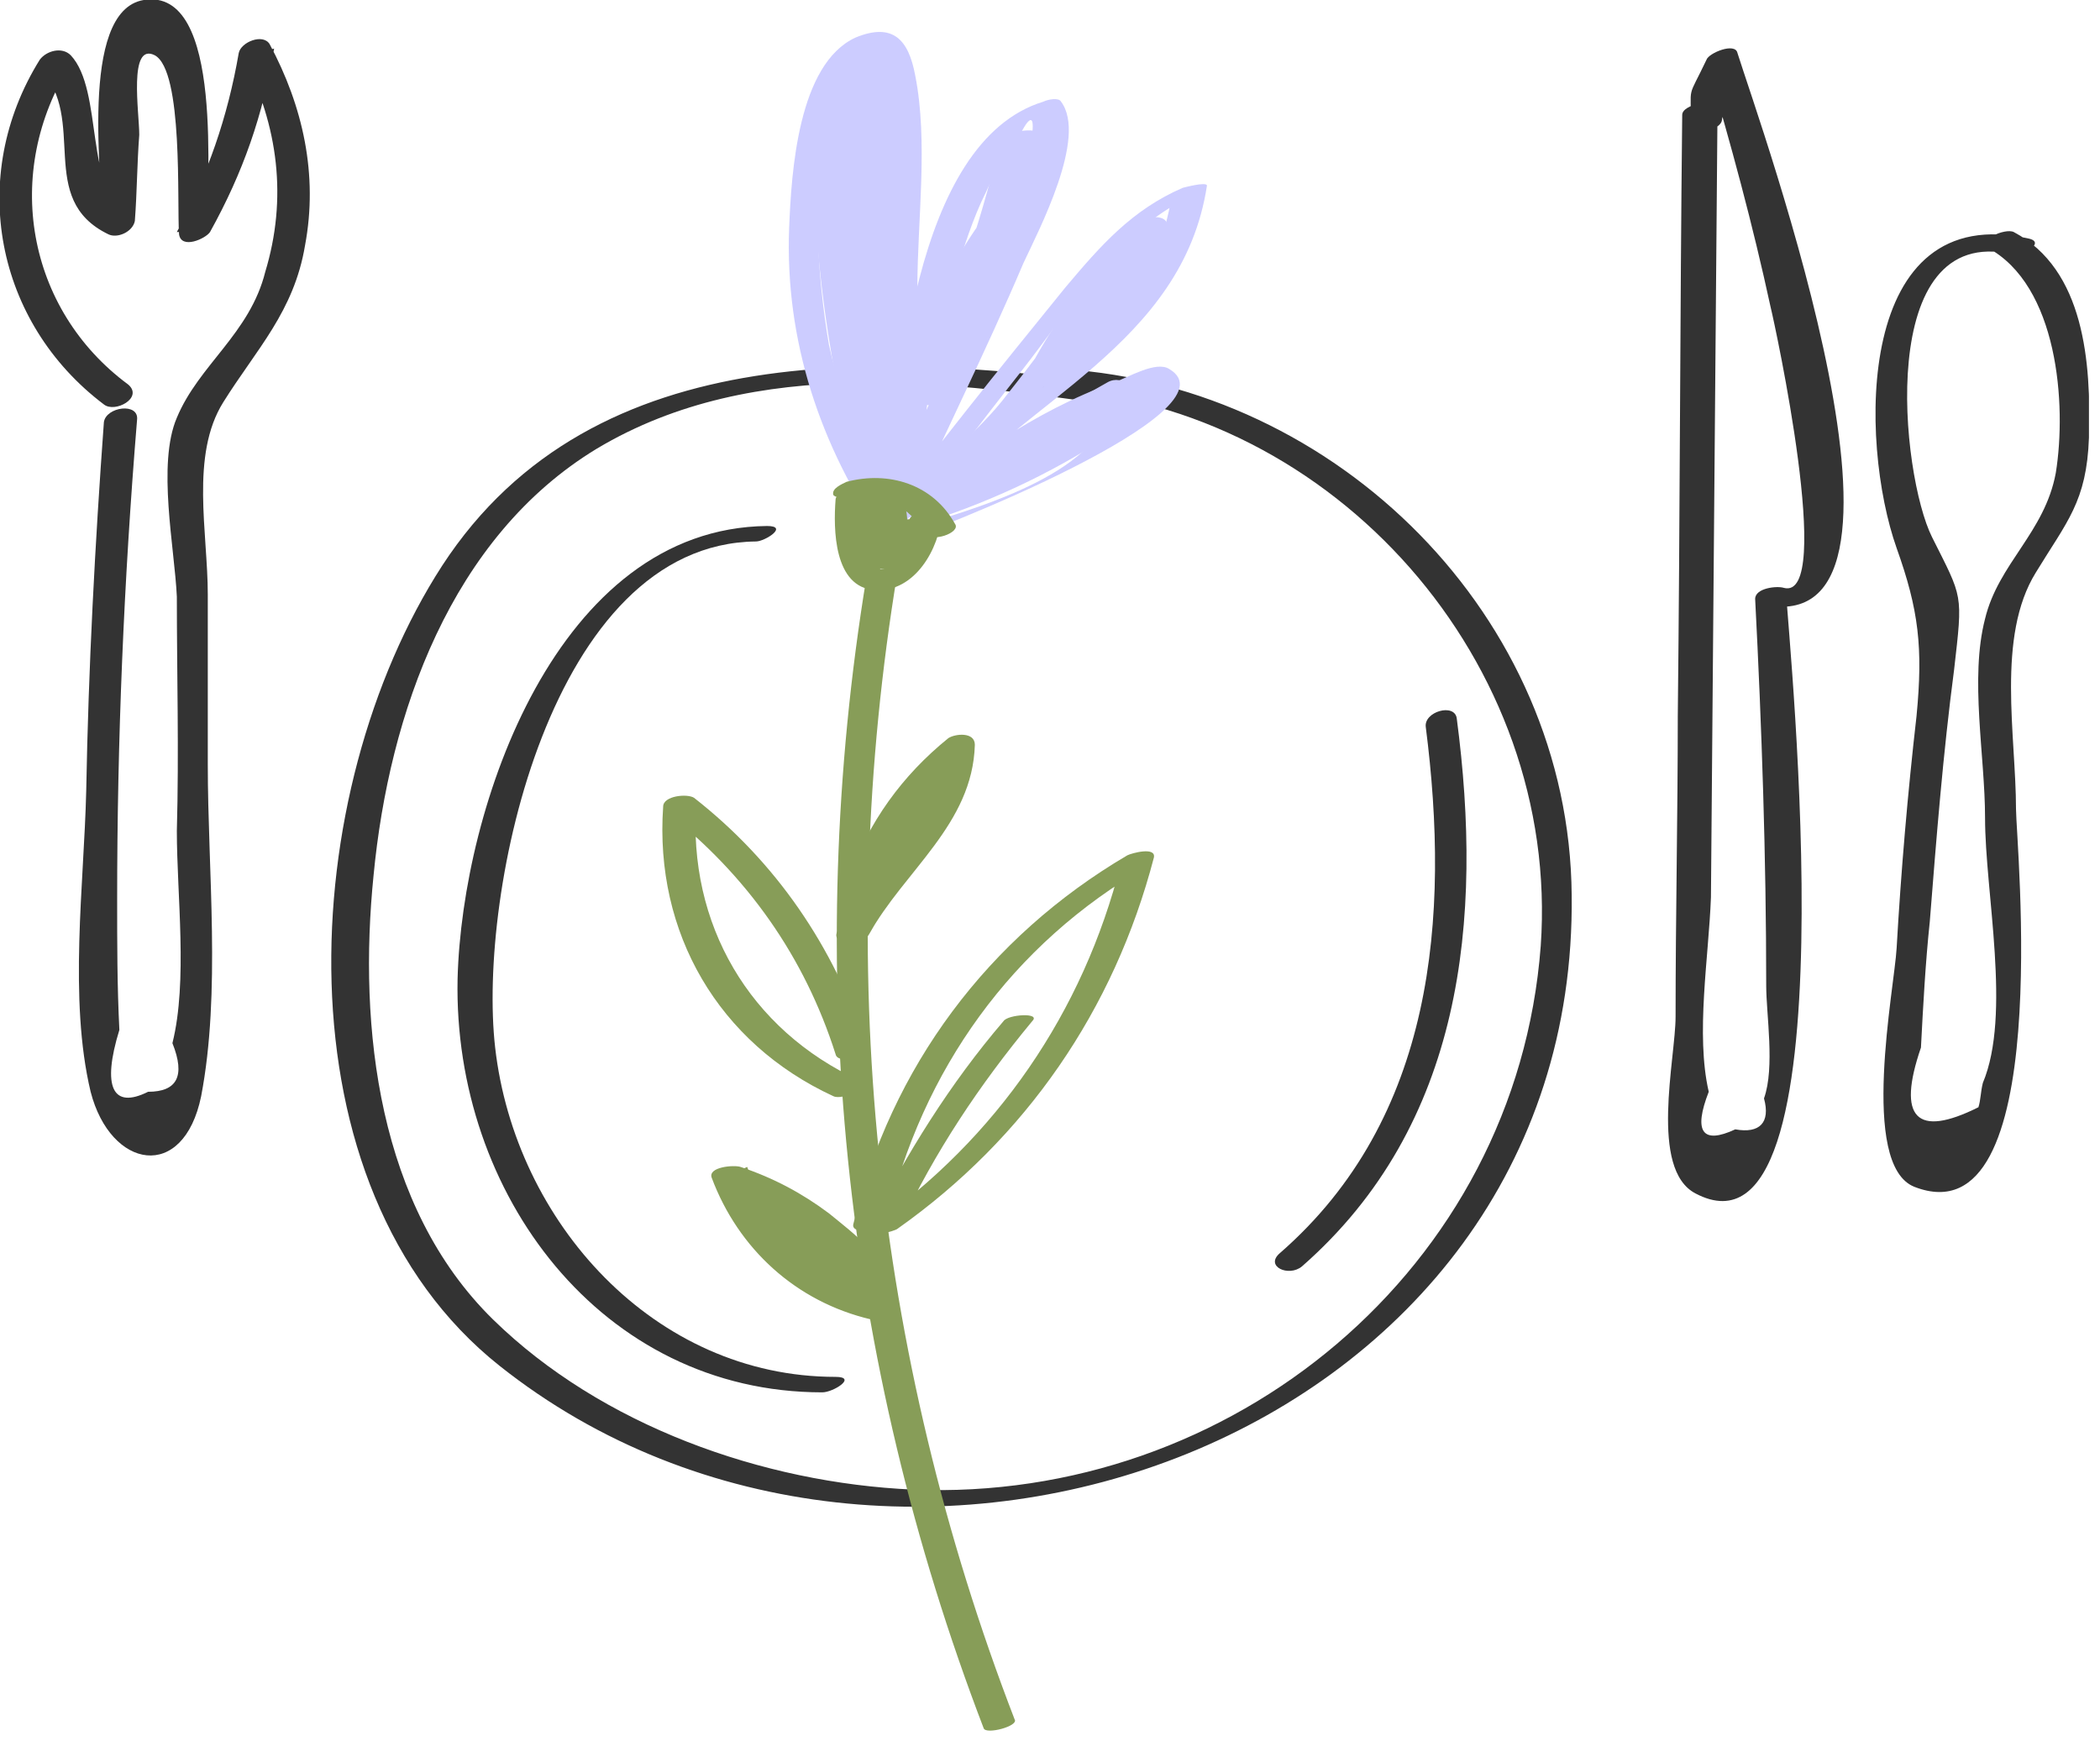
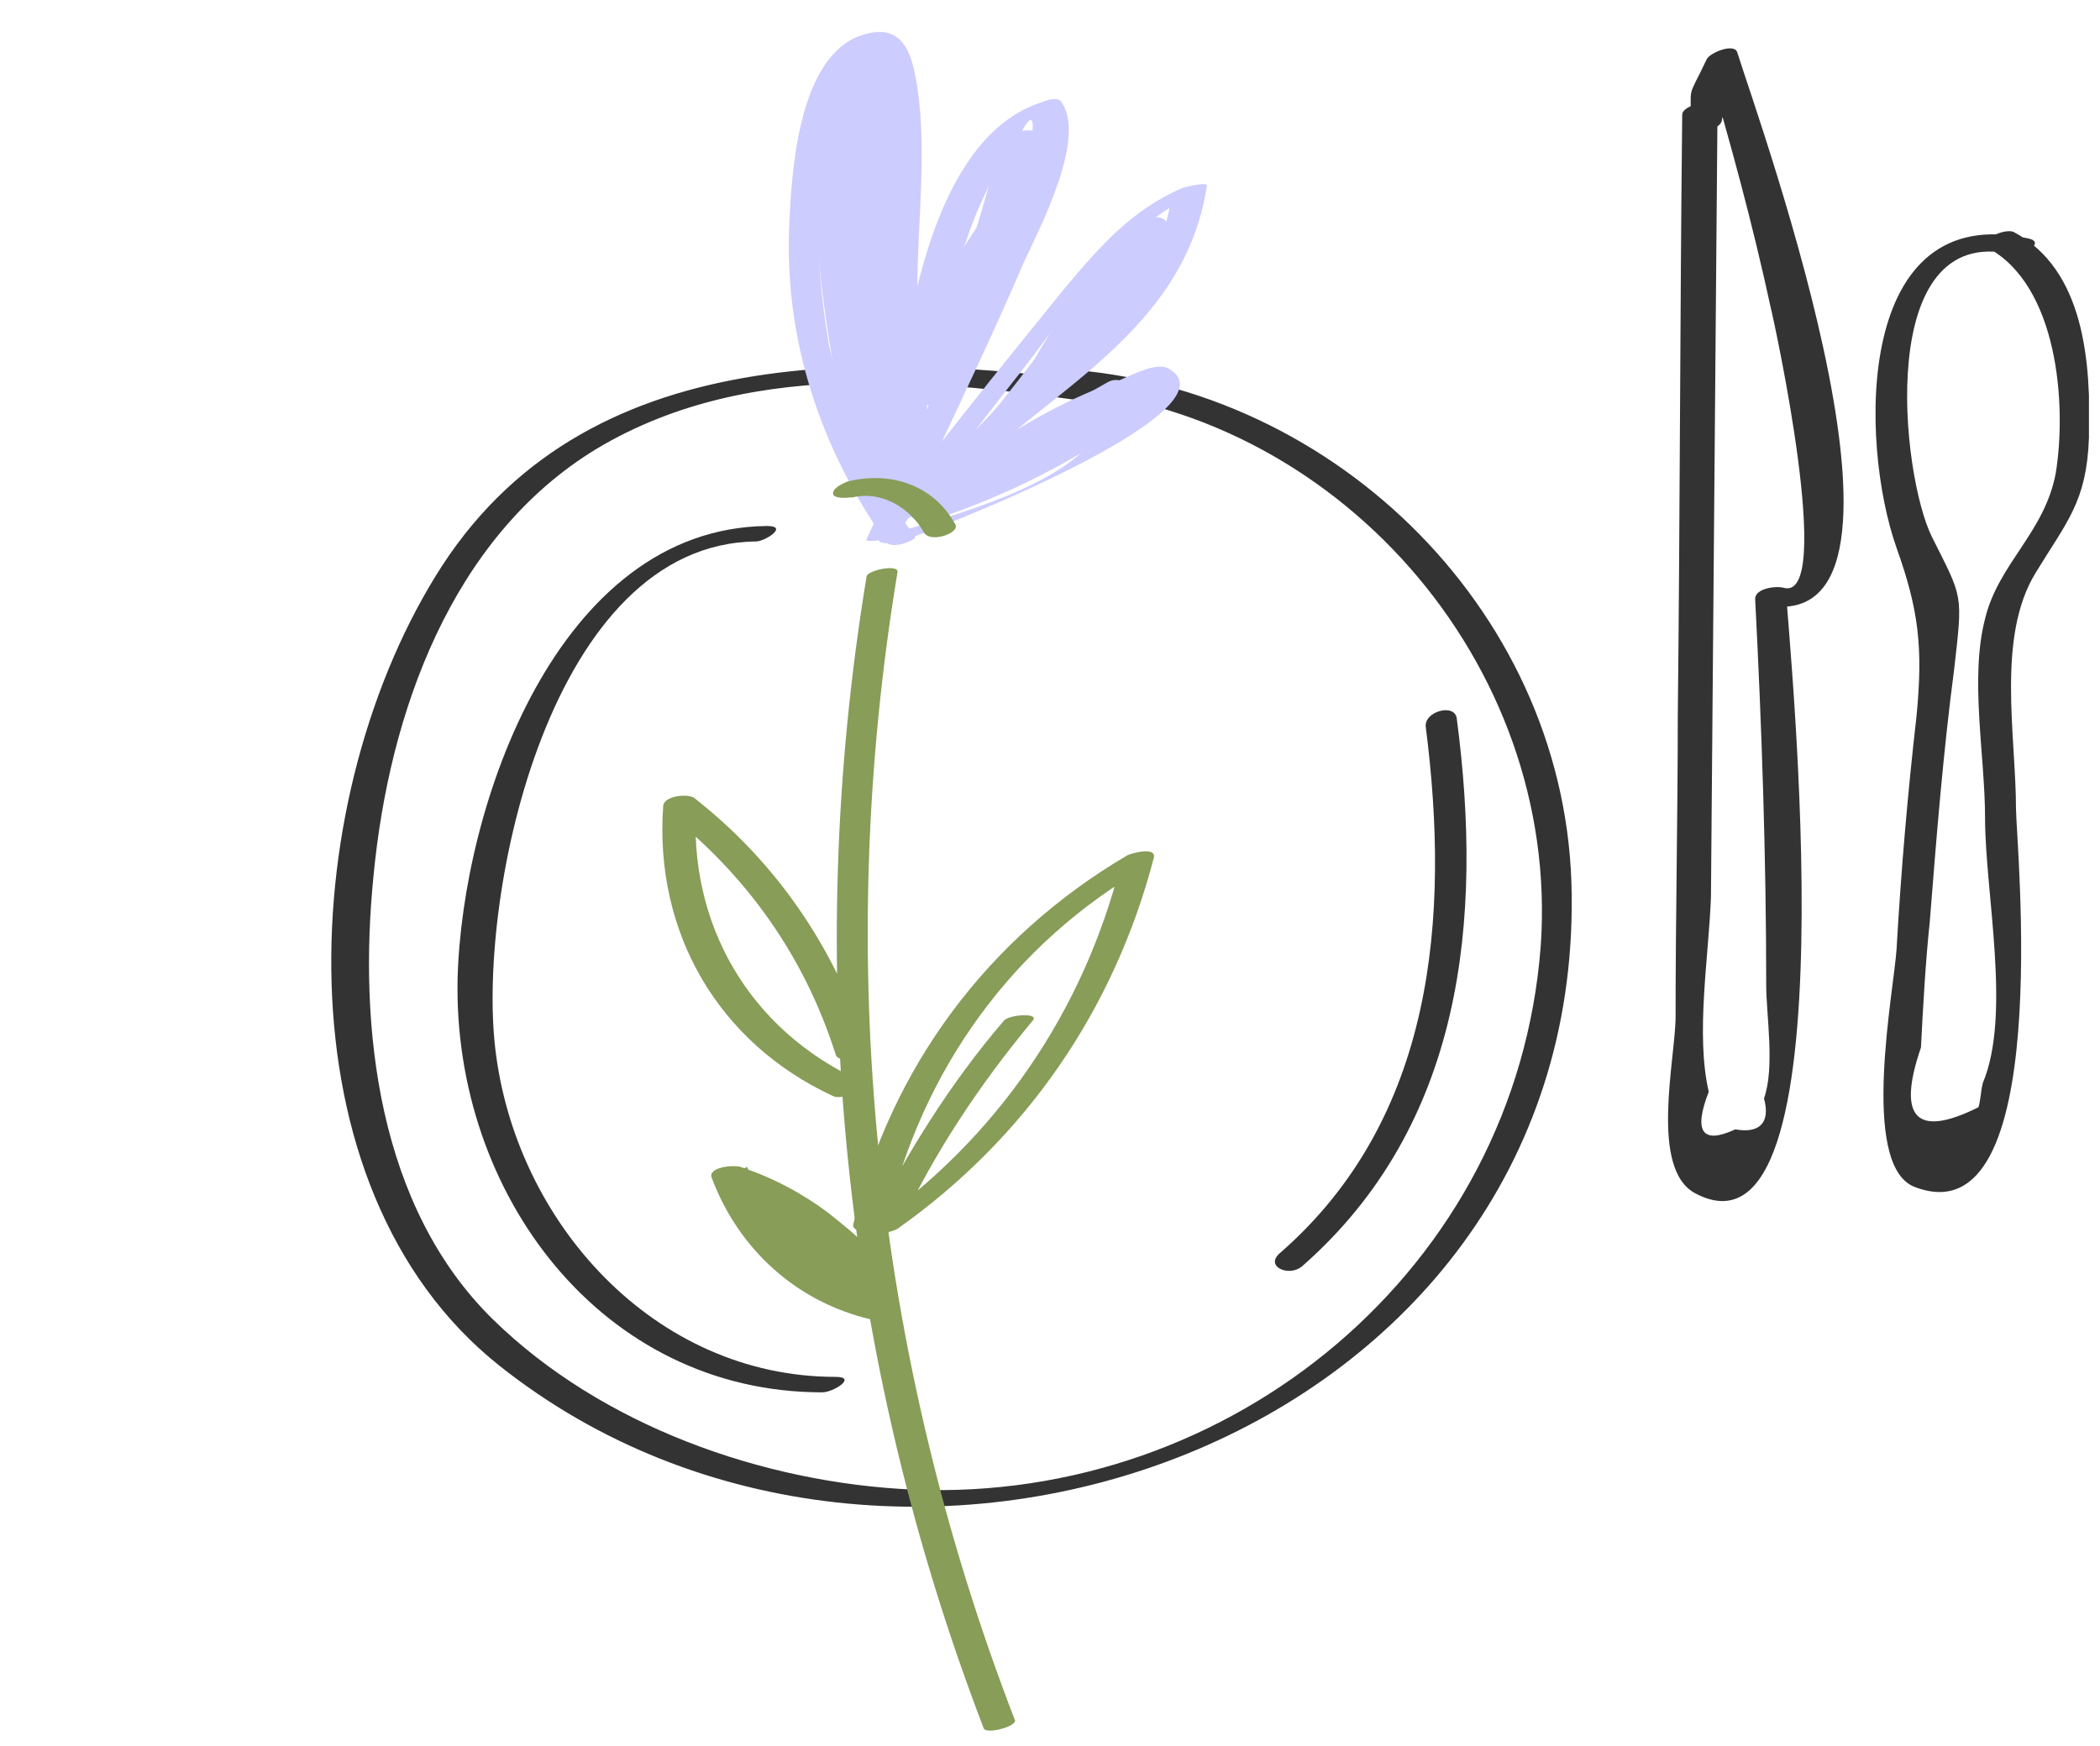
<svg xmlns="http://www.w3.org/2000/svg" width="95" height="79" viewBox="0 0 95 79" fill="none">
  <g clip-path="url(#clip0_331_211)">
    <path d="M51.4 17.5C40.4 16 26.9 15 20 25.6C13.4 35.8 12.4 53.7 22.6 61.8C40.6 76.1 71.4 65.2 71.1 40.5C71 27.9 60.5 17.5 48.1 16.7C47.5 16.7 46.6 17.5 47.6 17.6C60.4 18.4 70.6 30 69.7 42.8C68.6 57.4 55.7 68 41.3 67.4C34.5 67.1 27.2 64.5 22.3 59.7C17.1 54.6 16.2 46.5 16.9 39.6C17.6 32.3 20.4 24.3 27 20.3C34.2 16 43 17.3 50.9 18.4C51.5 18.5 52.4 17.7 51.4 17.5Z" fill="#333333" />
    <path d="M34.7 23.8C25.2 23.9 20.9 36.5 20.7 44.3C20.5 54 27.2 63 37.2 63C37.7 63 38.8 62.3 37.8 62.3C29.6 62.3 23.3 55.3 22.4 47.4C21.6 40.4 24.9 24.6 34.2 24.5C34.6 24.5 35.7 23.8 34.7 23.8Z" fill="#333333" />
    <path d="M58.9 57.3C66.2 50.9 67.1 41.6 65.9 32.5C65.8 31.8 64.4 32.2 64.5 32.9C65.6 41.5 64.9 50.6 57.9 56.7C57.2 57.3 58.3 57.8 58.9 57.3Z" fill="#333333" />
    <path d="M41.4 24.3C39.5 21.7 38.2 18.8 37.5 15.6C37 12.7 36.5 7.5 38 4.9C38 3.7 38.6 3.1 39.8 3.1C39.8 3.4 39.9 3.8 39.9 4.1C40.6 5.1 40 9.6 40 11C40 15.1 40.1 19.1 40.1 23.2C40.1 23.4 41.5 23.2 41.5 22.8C41.7 19.3 42.2 15.9 43.2 12.5C43.6 11.2 44 9.9 44.6 8.7C45 7.8 45.4 7.1 46 6.4C46.5 5.3 46.8 5.1 46.7 6C47.7 7.4 44.3 13.3 43.7 14.7C42.2 17.9 40.7 21.2 39.2 24.4C39.1 24.6 40.4 24.4 40.6 24.1C42.5 21.6 44.3 19.2 46.2 16.8C48.4 14 50.7 10.2 54.1 8.8C53.7 8.8 53.3 8.9 53 8.9C51.9 15.9 44.6 18.5 40.5 23.4C40.4 23.5 41.7 23.4 41.9 23.2C43.4 22 45 20.8 46.6 19.8C47.7 19.1 51.3 16 50.1 18.9C48.9 21.9 43.1 23.3 40.2 24.2C39.2 24.5 40.1 24.7 40.7 24.5C42.1 24.1 56.1 18.6 52.9 16.7C52.3 16.3 51 17.1 50.4 17.3C46.8 18.6 43.6 20.9 40.7 23.3C41.2 23.2 41.6 23.2 42.1 23.1C46.3 18.1 53.5 15.6 54.6 8.4C54.6 8.2 53.5 8.5 53.5 8.5C51.2 9.5 49.8 11.1 48.2 13C45.2 16.7 42.2 20.4 39.4 24.2C39.9 24.1 40.4 24 40.8 23.9C42.6 19.9 44.6 15.9 46.3 11.9C47 10.4 49.2 6.2 48 4.6C47.9 4.4 47.4 4.5 47.2 4.6C41.3 6.4 40.5 17.9 40.2 23C40.7 22.9 41.2 22.7 41.6 22.6C41.6 19.4 41.5 16.2 41.5 13C41.5 10 42 6.4 41.4 3.4C41.1 1.8 40.4 1 38.7 1.7C36.1 2.9 35.8 7.8 35.7 10.3C35.5 15.4 37.1 20.2 40 24.4C40.2 25 41.5 24.4 41.4 24.3Z" fill="#CCCCFF" />
    <path d="M37.9 3.8C37.1 6.1 36.6 8.4 36.3 10.8C36.2 11.3 36.9 11.3 37.2 11.3C39.6 10.9 39.5 5.1 39.9 3.2C39.4 3.3 39 3.4 38.5 3.6C39.7 5.4 38.7 9.5 38.6 11.6C38.5 14.4 38.4 17.2 38.3 20C38.8 19.9 39.3 19.8 39.8 19.8C39.1 16.5 38.5 13.2 38.3 9.8C37.8 9.9 37.4 10 36.9 10.2C37.1 10.5 37.4 10.9 37.6 11.2C37.9 11.6 38.8 11.4 39 11C39.4 9.9 39.4 10.2 39.4 9C39.4 8.2 38.1 8.4 37.9 9.1C37 13.4 38.5 18 39.1 22.3C39.2 23 40.6 22.7 40.6 22.1C40.4 18.3 40.4 14.5 40.5 10.6C40 10.7 39.5 10.8 39 10.8C39.4 13.2 39.8 15.5 40.5 17.8C40.7 18.5 41.7 18.1 41.9 17.7C43.8 14.4 45.7 11.1 47.6 7.8C48 7.1 46.6 7 46.3 7.5C43.8 10.6 41.6 13.6 41.5 17.8C41.5 18.6 42.7 18.4 42.9 17.9C43.3 17 46.3 7.5 46.4 7.4C46.2 7.2 46 7 45.8 6.7C45.7 6.8 45.7 7 45.6 7.1C45.3 7.6 46.7 7.7 47 7C47.1 6.9 47.1 6.7 47.2 6.6C47.4 6.2 46.9 5.9 46.6 5.9C46.4 5.9 46.2 5.9 46 6C45.6 6 45.3 6.2 45.2 6.6C44.3 10.3 43.1 13.8 41.5 17.3C42 17.3 42.5 17.3 42.9 17.4C43 13.5 45.1 10.6 47.5 7.7C47.1 7.6 46.6 7.5 46.2 7.4C44.3 10.7 42.4 14 40.5 17.3C41 17.3 41.4 17.2 41.9 17.2C41.2 14.9 40.8 12.6 40.4 10.2C40.3 9.6 39 9.9 39 10.5C38.9 14.3 38.9 18.1 39.1 22C39.6 21.9 40.1 21.8 40.6 21.8C40 17.7 38.6 13 39.4 8.9C38.9 8.9 38.4 9 37.9 9C37.8 9.6 37.7 10.1 37.6 10.7C38.1 10.6 38.5 10.5 39 10.5C38.8 10.2 38.5 9.8 38.3 9.5C38 9.1 36.9 9.3 36.9 9.9C37.1 13.4 37.7 16.8 38.4 20.2C38.5 20.9 39.8 20.6 39.9 20C40 16.5 40.2 13 40.3 9.5C40.4 7.5 41.1 4.8 40 3C39.6 2.5 38.7 2.8 38.6 3.4C38.5 3.9 37.6 10.2 37.1 10.3C37.4 10.5 37.7 10.6 38 10.8C38.3 8.5 38.8 6.3 39.5 4.1C39.6 3.2 38.1 3.1 37.9 3.8Z" fill="#CCCCFF" />
    <path d="M50.4 11.2C48.8 13 47.5 14.9 46.4 17C46 17.8 47.4 17.6 47.7 17.3C49.6 15.4 52.5 13.1 52.8 10.3C52.9 9.6 51.7 9.8 51.5 10.1C49.4 12.6 47.6 15.3 45.6 17.8C44.1 19.8 42.4 20.7 41.2 23C41 23.5 41.7 23.7 42 23.6C45.1 22.6 48 21.2 50.8 19.3C51.1 19.1 51.2 18.7 50.9 18.5C50.3 18.1 50 18.2 49.3 18.4C47.1 19.1 45 20.7 42.9 21.7C43.2 22 43.4 22.2 43.7 22.5C45.9 20.9 48.3 19.5 50.7 18.2C51.6 17.7 50.8 16.9 50.1 17.3C47.6 18.7 45.2 20.2 42.8 21.8C42.1 22.3 43 22.9 43.6 22.6C44.2 22.3 49.4 19.1 49.8 19.4C49.8 19.1 49.9 18.9 49.9 18.6C47.4 20.3 44.7 21.6 41.8 22.5C42.1 22.7 42.4 22.9 42.6 23.1C43.7 20.8 45.8 19.5 47.3 17.4C49 15 50.8 12.6 52.7 10.4C52.3 10.3 51.8 10.3 51.4 10.2C51.2 12.7 48.3 15 46.6 16.7C47 16.8 47.5 16.9 47.9 17C49 15 50.2 13.2 51.7 11.4C52.2 11 50.8 10.7 50.4 11.2Z" fill="#CCCCFF" />
    <path d="M38.6 22.5C39.9 22.2 41.2 23 41.8 24.1C42.1 24.6 43.5 24.1 43.2 23.7C42.2 21.9 40.2 21.3 38.3 21.8C38.1 21.9 37.6 22.1 37.7 22.4C37.9 22.6 38.4 22.5 38.6 22.5Z" fill="#879D58" />
-     <path d="M37.8 22.6C37.7 23.9 37.7 26.6 39.6 26.7C41.4 26.8 42.5 24.8 42.6 23.3C42.7 22.7 41.4 23.2 41.2 23.4C41 23.7 40.7 24 40.5 24.2C40.4 24.4 40.2 24.5 40 24.7C39.7 25 39.7 25 40.2 24.6C40.3 24.4 40 23.7 39.9 23.5C39.8 23 39.8 22.6 39.9 22.1C39.5 22.3 39.1 22.4 38.7 22.6C40.1 22.8 39.6 24.7 39.3 25.5C39.1 25.9 40.2 25.7 40.3 25.7C41.1 25.3 41.8 24.8 42.2 24C41.7 24 41.3 24.1 40.8 24.1C40.8 24.3 40.7 24.4 40.7 24.6C40.6 25.1 42 24.9 42.1 24.4C42.1 24.2 42.2 24.1 42.2 23.9C42.3 23.3 41 23.7 40.8 24C40.5 24.5 40.2 24.9 39.7 25.1C40 25.2 40.4 25.2 40.7 25.3C41.2 24 41.4 22 39.5 21.8C39.2 21.8 38.4 21.9 38.3 22.3C38.2 23.3 38.1 25.5 39.4 25.6C40.7 25.8 41.7 24.2 42.4 23.4C41.9 23.4 41.5 23.5 41 23.5C40.9 24.1 40.8 24.6 40.5 25.1C40.4 25.3 40.3 25.5 40.1 25.7C39.9 25.9 40 26 39.7 25.6C39 24.8 39 23.4 39.1 22.4C39.3 21.9 37.8 22.2 37.8 22.6Z" fill="#879D58" />
    <path d="M39.2 26.1C36.3 43.7 38.1 61.5 44.5 78.2C44.6 78.5 46.1 78.1 45.9 77.8C39.5 61.2 37.7 43.4 40.6 25.9C40.7 25.5 39.2 25.8 39.2 26.1Z" fill="#879D58" />
    <path d="M39.2 47.3C37.7 42.8 35.1 39 31.4 36.1C31.1 35.9 30 36 30 36.5C29.6 42.2 32.5 47.2 37.7 49.6C38.1 49.8 39.4 49.2 38.9 48.9C33.9 46.6 31.1 41.8 31.5 36.3C31 36.4 30.6 36.5 30.1 36.7C33.8 39.6 36.4 43.3 37.8 47.7C37.9 48.2 39.4 47.8 39.2 47.3Z" fill="#879D58" />
    <path d="M40.1 55.3C41.7 48.4 45.8 42.7 51.9 39.2C51.5 39.2 51.1 39.2 50.7 39.1C49 45.8 45.1 51.5 39.4 55.5C39.8 55.5 40.3 55.5 40.7 55.5C42.3 52.1 44.3 49.1 46.7 46.2C47.1 45.8 45.6 45.9 45.4 46.2C43 49 41 52.2 39.3 55.6C39.1 56.1 40.5 55.7 40.6 55.6C46.4 51.5 50.4 45.7 52.2 38.8C52.3 38.3 51.2 38.6 51 38.7C44.7 42.4 40.3 48.3 38.6 55.4C38.5 55.9 40 55.7 40.1 55.3Z" fill="#879D58" />
    <path d="M40.3 58.3C40.1 56.9 38.6 55.8 37.5 54.9C36.3 54 35 53.3 33.5 52.8C33.2 52.7 32 52.8 32.2 53.3C33.4 56.5 36 58.9 39.4 59.7C39.7 59.8 40.8 59.5 40.5 59C39.8 57.9 38.9 56.9 37.8 56.1C36.7 55.3 35.3 54.7 34.4 53.7C34.1 53.4 32.8 53.8 33 54.2C34.1 56.2 35.8 57.7 37.9 58.6C38.3 58.8 39.6 58.2 39.1 57.9C37.1 57.1 35.6 55.7 34.5 53.8C34 54 33.6 54.1 33.1 54.3C34 55.3 35.3 55.8 36.4 56.6C37.5 57.4 38.5 58.4 39.3 59.5C39.7 59.3 40 59.1 40.4 58.8C37.3 58 34.9 55.7 33.8 52.8C33.4 53 32.9 53.2 32.5 53.3C33.9 53.8 35.1 54.4 36.3 55.3C37.3 56.1 38.8 57.1 39 58.5C38.9 59.2 40.4 58.9 40.3 58.3Z" fill="#879D58" />
-     <path d="M39.7 39.9C40.5 37.6 41.9 35.6 43.8 34.1C43.4 34 43 33.9 42.6 33.8C42.5 37.2 39.4 39.3 37.9 42.1C37.5 42.8 39 42.8 39.3 42.3C40.7 39.9 42.1 37.5 43.5 35C43.9 34.3 42.4 34.3 42.1 34.8C40.7 37.2 39.3 39.6 37.9 42.1C38.4 42.2 38.8 42.2 39.3 42.3C40.9 39.4 44 37.3 44.1 33.7C44.1 33.1 43.2 33.2 42.9 33.4C40.8 35.1 39.3 37.2 38.4 39.7C38 40.5 39.5 40.5 39.7 39.9Z" fill="#879D58" />
-     <path d="M4.7 19.1C4.3 24.6 4 30.2 3.9 35.8C3.8 40 3.1 45.2 4.1 49.4C5 52.9 8.3 53.5 9.1 49.6C10 44.9 9.4 39.4 9.4 34.6C9.4 32 9.4 29.5 9.4 26.9C9.4 24.1 8.6 20.6 10.1 18.2C11.6 15.8 13.3 14.1 13.8 11.1C14.4 7.9 13.7 4.8 12.2 2C11.9 1.5 10.9 1.9 10.8 2.4C10.3 5.3 9.4 7.9 8 10.5C8.5 10.5 8.9 10.4 9.4 10.4C9.3 8.5 10.2 -0.6 6.5 5.55255e-06C3.5 0.5 4.7 8.5 4.6 10.1C5 9.9 5.4 9.7 5.8 9.6C3.8 8.7 4.7 4.1 3.2 2.5C2.8 2.1 2.1 2.3 1.8 2.7C-1.5 8 -0.2 14.6 4.7 18.3C5.2 18.7 6.5 18 5.8 17.4C1.2 14 0.1 7.8 3.2 2.9C2.7 3 2.3 3.1 1.8 3.1C4 5.4 1.6 9 4.9 10.6C5.3 10.8 6 10.5 6.1 10C6.2 8.7 6.2 7.4 6.3 6.1C6.3 5.1 5.8 1.9 7 2.5C8.3 3.2 8 9.2 8.1 10.6C8.2 11.3 9.3 10.8 9.5 10.5C11 7.8 11.9 5.2 12.4 2.2C11.9 2.3 11.5 2.4 11 2.6C12.6 5.7 13 9 12 12.3C11.3 15.1 9 16.5 8 18.9C7.1 21 7.9 24.8 8 27C8 30.5 8.1 34 8 37.6C8 40.5 8.5 44.4 7.8 47.2C8.4 48.7 8 49.4 6.7 49.4C5.1 50.2 4.6 49.2 5.4 46.6C5.3 44.6 5.3 42.7 5.3 40.7C5.3 33.5 5.6 26.3 6.2 19C6.3 18.2 4.8 18.4 4.7 19.1Z" fill="#333333" />
    <path d="M76.1 5.2C76 14.3 76 23.4 75.9 32.4C75.9 36.9 75.8 41.5 75.8 46C75.8 47.9 74.6 52.9 76.7 54C83.9 57.8 80.9 29 80.8 26.8C80.4 27 79.9 27.1 79.5 27.3C88.3 29.6 79.6 5.6 78.6 2.4C78.5 1.9 77.3 2.4 77.2 2.7C76.3 4.6 76.5 3.7 76.5 5.8C76.5 6.2 77.9 5.9 77.9 5.4C78.1 4.4 78.4 3.5 78.6 2.5C78.1 2.6 77.6 2.7 77.2 2.8C78.3 6.5 79.3 10.2 80.1 13.9C80.3 14.7 83 27.2 80.7 26.6C80.4 26.5 79.4 26.6 79.4 27.1C79.7 32.9 79.9 38.8 79.9 44.6C79.9 45.9 80.3 48.3 79.8 49.7C80.1 50.8 79.6 51.3 78.5 51.1C77 51.8 76.6 51.2 77.3 49.4C76.7 46.8 77.3 43.3 77.4 40.6C77.5 28.6 77.6 16.6 77.7 4.6C77.6 4.5 76.1 4.7 76.1 5.2Z" fill="#333333" />
    <path d="M91.8 10.8C83.9 9 84.1 20 85.8 24.8C86.8 27.6 87 29.3 86.7 32.4C86.3 35.9 86 39.4 85.8 42.9C85.7 44.7 84.1 52.7 86.6 53.7C93 56.2 91.2 38.1 91.2 36.6C91.2 33.3 90.3 28.8 92.1 25.9C93.5 23.6 94.4 22.7 94.5 19.8C94.6 16.4 94.3 12.2 91.1 10.5C90.7 10.3 89.4 10.9 89.9 11.2C93.1 12.9 93.5 18.3 93 21.4C92.5 24.1 90.4 25.5 89.8 28C89.1 30.7 89.8 34.2 89.8 37C89.8 40.4 91 45.9 89.7 49C89.6 49.4 89.6 49.8 89.5 50.1C86.7 51.5 85.8 50.6 86.9 47.4C87 45.5 87.1 43.6 87.3 41.7C87.6 37.9 87.9 34.1 88.4 30.3C88.8 26.8 88.8 27.1 87.4 24.3C86 21.5 84.8 10.1 91 11.5C91.3 11.7 92.6 11 91.8 10.8Z" fill="#333333" />
  </g>
  <defs>
    <clipPath id="clip0_331_211">
      <rect width="94.5" height="78.3" fill="white" />
    </clipPath>
  </defs>
</svg>